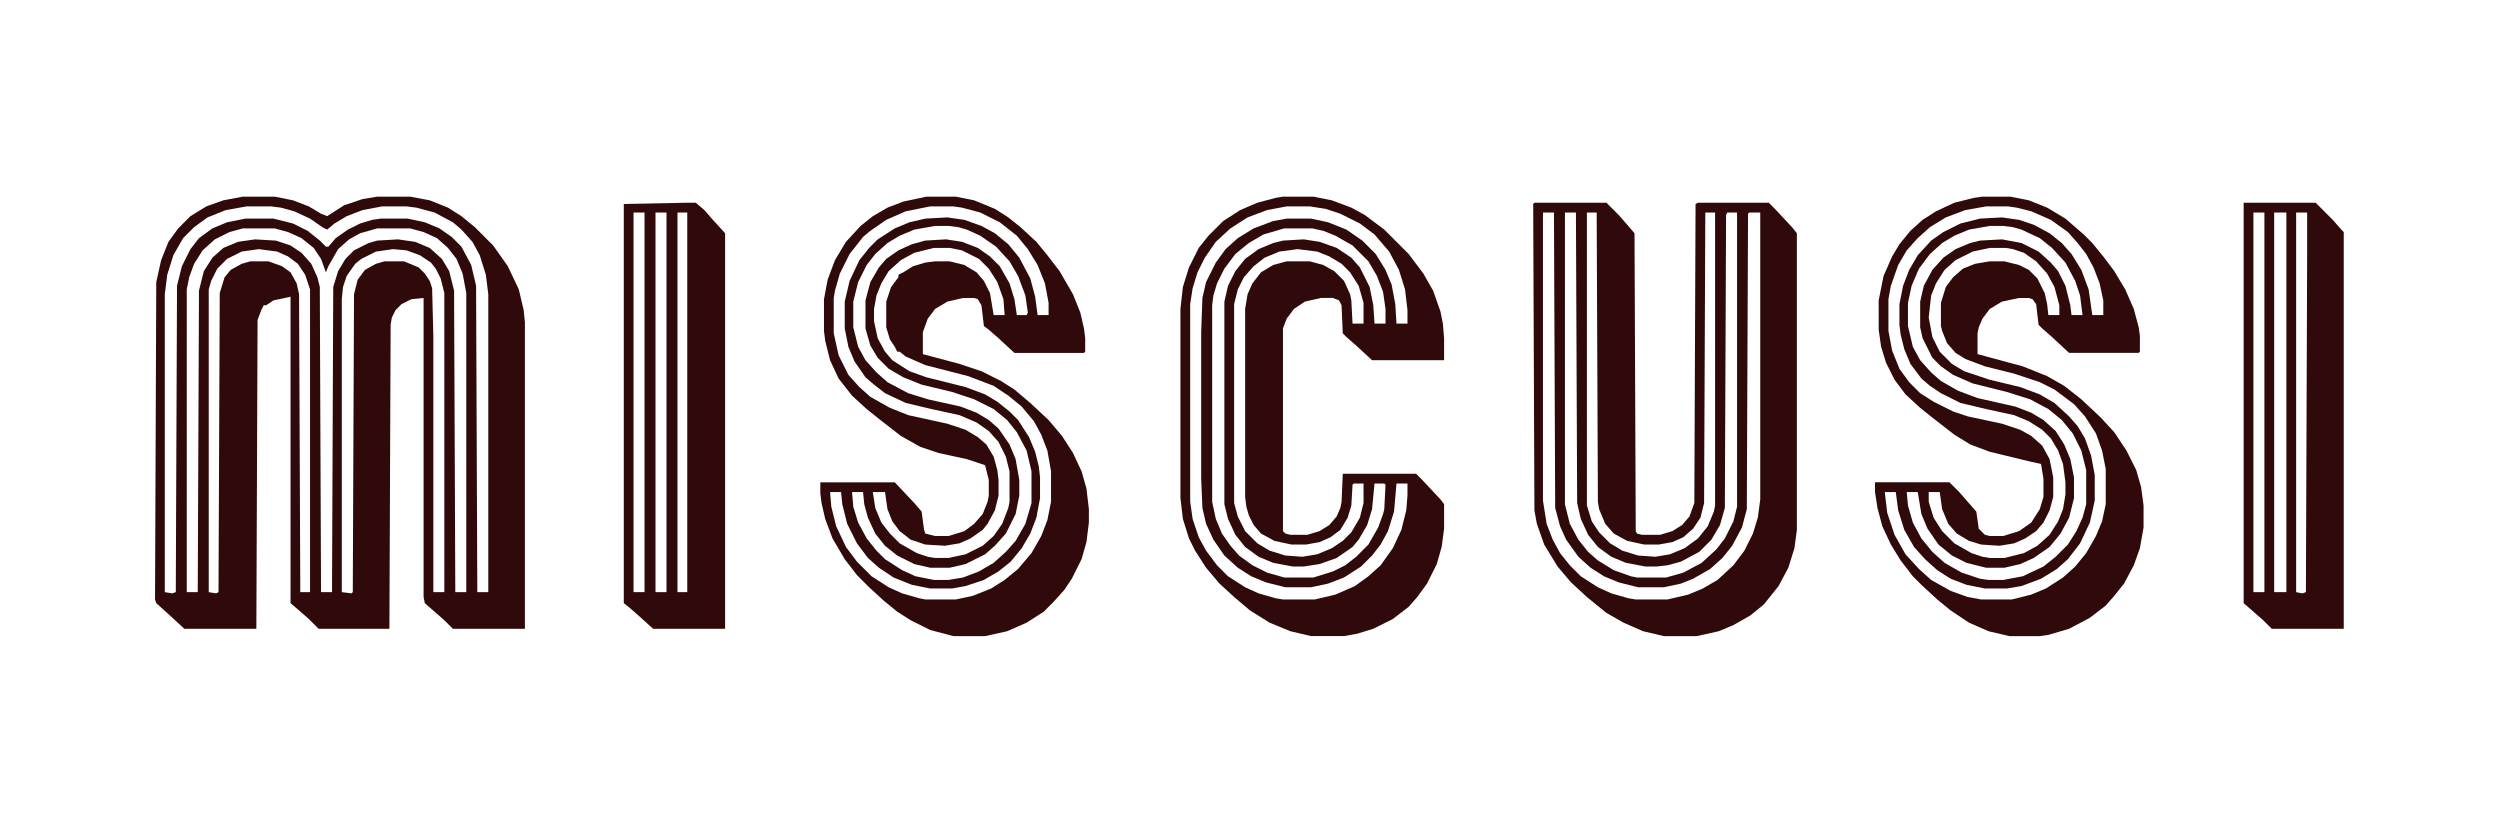
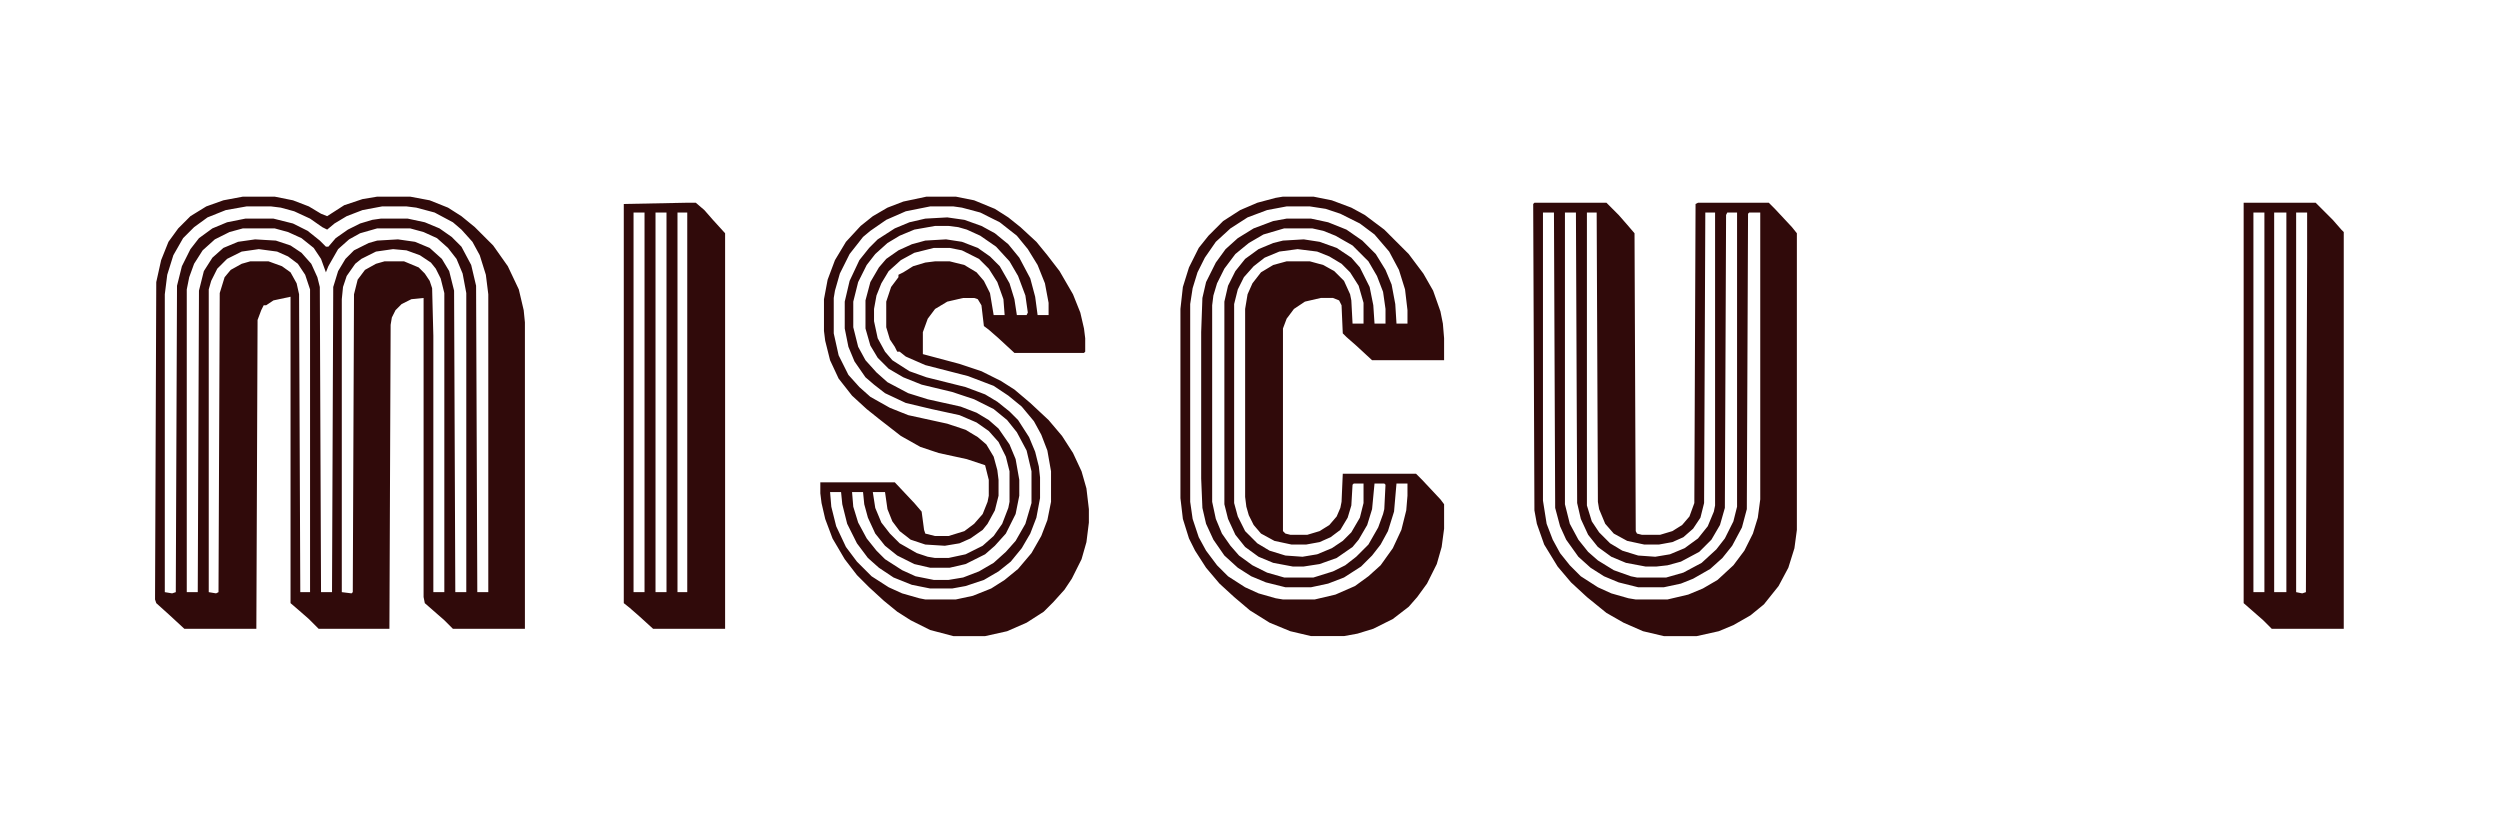
<svg xmlns="http://www.w3.org/2000/svg" version="1.1" viewBox="0 0 2048 682" width="1417" height="472">
  <path transform="translate(199,161)" d="m0 0h26l15 3 13 5 10 6 5 2 14-9 15-5 12-2h27l16 3 15 6 11 7 11 9 15 15 12 17 9 19 4 17 1 10v251h-59l-7-7-16-14-1-5v-245l-10 1-8 4-5 5-3 6-1 6-1 249h-58l-8-8-8-7-7-6v-251l-14 3-6 4h-2l-2 4-3 8-1 253h-59l-13-12-10-9-1-3 1-260 4-18 6-15 8-11 10-10 13-8 14-5zm3 8-17 3-15 6-11 8-9 9-8 14-5 16-2 16v244l6 1 3-1 1-251 4-16 7-14 7-9 11-8 12-5 15-3h23l16 4 12 6 10 8 5 5h2l6-7 10-7 10-5 10-3 7-1h22l14 3 12 5 10 7 8 8 8 15 4 17 1 251h9v-244l-2-16-5-16-6-11-9-10-7-6-15-8-15-4-8-1h-20l-16 3-13 5-10 6-6 5-4-2-10-7-13-6-11-3-8-1zm-3 18-11 3-12 6-10 9-7 11-4 11-2 10v248h9l1-247 4-16 7-11 9-8 12-5 14-2 17 1 12 4 9 6 8 9 5 11 2 8 1 250h9l1-250 4-13 6-10 7-7 12-6 7-2 17-1 14 2 12 5 10 9 6 10 4 16 1 247h9v-245l-3-16-5-12-7-9-9-8-11-5-11-3h-27l-14 4-9 5-9 8-8 14-2 5-4-11-6-9-10-8-11-5-11-3zm13 17-14 2-12 6-8 8-5 10-2 7v248l6 1 2-1 1-245 4-13 5-6 9-5 7-2h15l11 4 7 5 5 9 2 9 1 244h8v-248l-4-12-6-9-8-6-9-4zm110 0-14 2-12 6-5 4-7 10-3 9-1 10v240l8 1 1-1 1-244 3-12 6-8 9-5 7-2h16l12 5 5 5 4 6 2 6 1 39v210h9v-245l-3-12-4-8-4-5-9-6-11-4z" fill="#300A0A" />
  <path transform="translate(1257,166)" d="m0 0h59l10 10 7 8 6 7 1 244 1 2 4 1h15l10-3 8-5 6-7 4-11 1-245 2-1h58l5 5 14 15 4 5v243l-2 15-5 16-8 15-12 15-11 9-14 8-12 5-18 4h-27l-17-4-16-7-14-8-16-13-13-12-11-13-11-18-6-17-2-11-1-251zm25 8v239l4 16 7 13 8 10 8 7 13 8 14 5 5 1h24l14-4 15-8 12-11 7-9 7-14 3-12v-241h-8l-1 2-1 240-4 14-7 12-10 10-15 8-11 3-9 1h-9l-16-3-12-5-11-8-8-10-6-13-3-13-1-238zm18 0v240l4 13 6 9 9 9 10 6 13 4 14 1 12-2 12-5 11-8 8-10 5-12 1-5v-240h-8l-1 238-3 12-6 9-8 7-9 4-11 2h-12l-14-3-11-6-7-8-5-12-1-6-1-237zm-36 0v236l3 19 5 13 6 11 8 10 9 9 14 9 11 5 14 4 6 1h26l17-4 12-5 12-7 13-12 9-12 7-14 4-13 2-15v-235h-9l-1 1-1 242-4 15-8 15-8 10-10 9-14 8-10 4-14 3h-21l-16-4-12-5-11-7-10-9-10-14-5-11-4-15-1-242z" fill="#300A0A" />
  <path transform="translate(1051,161)" d="m0 0h25l15 3 16 6 11 6 16 12 20 20 12 16 8 14 6 17 2 10 1 12v18h-59l-13-12-8-7-3-3-1-23-2-4-5-2h-10l-13 3-9 6-6 8-3 8v166l2 2 4 1h14l10-3 8-5 6-7 3-7 1-5 1-23h60l5 5 15 16 3 4v20l-2 15-4 14-8 16-8 11-7 8-13 10-16 8-13 4-11 2h-27l-17-4-17-7-16-10-13-11-12-11-11-13-9-14-5-10-5-16-2-17v-155l2-18 5-16 8-16 8-10 12-12 14-9 14-6 15-4zm3 8-16 3-16 6-14 9-12 11-9 13-6 12-4 13-2 13v162l2 14 5 15 6 11 9 12 9 9 14 9 11 5 14 4 6 1h26l17-4 16-7 11-8 10-9 10-14 7-15 4-16 1-12v-10h-9l-2 23-5 16-6 11-7 9-9 9-14 9-13 5-14 3h-21l-16-4-12-5-11-7-11-10-9-13-6-13-3-13-1-24v-120l1-28 3-13 8-16 8-11 10-9 13-8 16-6 11-2h20l14 3 15 6 13 9 11 11 8 13 5 12 3 16 1 16h9v-11l-2-17-5-16-8-15-12-14-12-9-16-8-12-4-13-2zm-2 18-17 5-12 7-11 9-9 12-6 12-3 10-1 8v161l3 14 5 12 7 10 7 8 11 8 12 6 14 4h24l16-5 10-5 9-7 10-10 8-14 4-11 1-4 1-20-1-1h-8l-2 21-4 13-7 12-5 6-13 9-14 5-13 2h-9l-16-3-12-5-11-8-8-10-6-13-3-12v-166l3-13 6-12 8-10 11-8 12-5 8-2 17-1 13 2 14 5 12 8 7 8 8 16 3 15 1 15h9v-12l-2-14-5-13-7-12-13-13-14-8-10-4-9-2zm11 17-15 2-12 5-9 7-8 9-5 10-3 12v163l3 11 6 12 10 10 10 6 13 4 14 1 12-2 12-5 9-6 7-7 7-12 3-12v-16h-8l-1 1-1 17-3 10-6 10-8 6-9 4-11 2h-12l-14-3-11-6-6-7-4-8-2-7-1-8v-154l2-12 4-9 7-9 10-6 11-3h19l11 3 9 5 8 8 5 11 1 5 1 19h9v-17l-4-14-7-11-7-7-10-6-10-4z" fill="#300A0A" />
  <path transform="translate(759,161)" d="m0 0h24l15 3 17 7 11 7 10 8 13 12 9 11 10 13 11 19 6 15 3 13 1 8v11l-1 1h-57l-13-12-8-7-4-3-2-17-3-5-3-1h-9l-13 3-10 6-6 8-4 11v18l30 8 18 6 16 8 11 7 13 11 15 14 11 13 9 14 7 15 4 14 2 17v11l-2 16-4 14-8 16-6 9-9 10-8 8-14 9-16 7-18 4h-26l-19-5-16-8-11-7-11-9-12-11-10-10-10-13-10-17-6-16-3-13-1-8v-9h61l16 17 6 7 2 15 1 3 8 2h11l13-4 8-6 7-8 4-10 1-5v-13l-3-12-15-5-23-5-15-5-16-9-18-14-10-8-12-11-11-14-7-15-4-16-1-8v-26l3-16 6-16 9-15 12-13 10-8 12-7 13-5zm3 8-20 4-16 7-13 9-6 5-11 14-8 16-4 14-1 6v29l4 18 8 16 9 10 9 8 16 9 15 6 32 7 15 5 10 6 7 6 6 10 3 11 1 8v13l-3 12-6 11-4 5-10 7-9 4-12 2-16-1-12-4-9-7-6-8-4-10-2-14h-10l2 13 5 12 7 9 8 8 14 8 9 3 6 1h11l14-3 14-7 9-8 7-10 5-13 1-5v-25l-3-12-6-12-8-9-10-7-14-6-23-5-21-5-17-8-9-7-7-6-9-13-5-12-3-15v-22l4-17 8-17 8-10 7-7 14-9 12-5 13-3 18-1 14 2 14 5 11 6 11 9 9 11 9 17 4 15 2 15h9v-10l-3-16-6-15-8-13-9-11-14-11-16-8-15-4-7-1zm4 16-17 3-12 5-10 6-10 9-7 9-7 14-4 16v21l4 16 6 11 9 10 9 8 17 9 16 5 27 6 13 5 10 6 8 7 9 13 5 12 3 17v13l-3 15-8 16-9 10-8 7-16 8-13 3h-16l-13-3-14-7-10-8-8-10-6-13-3-11-1-10h-9l1 12 4 13 7 13 8 10 7 7 14 9 11 5 15 3h12l12-2 13-5 12-7 10-9 8-9 8-14 5-17v-26l-4-17-8-15-8-10-11-9-16-8-18-6-25-6-15-6-12-7-9-9-6-10-4-14v-23l4-15 7-12 6-7 10-7 11-5 11-3 17-1 13 2 13 5 10 7 8 8 8 14 4 13 2 13h8l1-2-2-14-6-16-7-12-11-12-13-9-11-5-7-2-8-1zm-1 18-16 4-11 6-10 9-6 10-4 10-2 11v10l3 14 6 11 6 7 14 9 14 5 32 8 16 6 10 6 10 8 7 7 9 14 5 12 3 12 1 9v17l-3 16-5 13-7 12-9 11-10 8-12 7-15 5-11 2h-18l-15-3-15-6-12-8-9-8-9-12-8-16-4-16-1-10h-9l1 12 4 16 8 17 9 12 12 12 14 9 11 5 14 4 5 1h25l14-3 15-6 11-7 11-9 11-13 8-14 5-13 3-15v-25l-3-17-5-13-6-11-10-12-11-9-12-8-21-8-35-9-16-7-5-4h-2l-2-4-4-6-3-10v-21l4-12 6-8v-2l4-2 8-5 10-3 8-1h12l12 3 10 6 6 7 5 10 3 18h9l-1-13-5-14-7-11-8-8-14-7-10-2z" fill="#300A0A" />
-   <path transform="translate(1624,161)" d="m0 0h23l15 3 15 6 15 9 15 13 7 7 9 11 9 12 9 15 7 16 4 15 1 7v13l-1 1h-57l-14-13-8-7-3-3-2-17-3-4-3-1h-8l-14 3-10 6-6 8-3 7-1 5v17l37 10 20 8 14 8 14 11 16 15 11 12 10 15 8 16 4 14 2 15v18l-3 17-5 14-8 15-8 10-7 8-13 10-17 9-17 5-7 1h-25l-17-4-16-7-15-10-11-9-13-12-7-7-10-13-8-13-7-15-4-15-2-13v-8h61l8 8 14 16 2 14 5 5 4 1h11l13-4 10-7 7-11 3-10v-15l-2-12-9-2-33-8-16-6-13-8-18-14-10-8-12-11-9-12-7-14-4-13-2-14v-24l4-20 7-16 6-10 9-11 10-9 11-7 15-7 16-4zm3 8-17 3-16 6-13 8-10 9-9 10-7 12-6 17-2 11v26l3 16 6 15 8 11 9 9 11 7 16 8 12 4 28 6 15 5 9 5 9 8 6 11 3 15v16l-3 11-5 10-6 7-9 6-9 4-12 2-15-1-10-3-10-6-7-8-5-12-2-14h-9v8l4 13 7 11 10 10 14 8 9 3 6 1h12l16-4 11-6 10-9 7-11 4-10 2-12v-10l-2-15-4-11-6-10-7-7-11-7-12-5-23-5-21-5-16-8-9-6-7-6-9-12-5-12-3-12-1-8v-17l3-15 5-13 7-12 11-12 10-7 14-7 16-4 18-1 14 2 12 4 13 7 10 8 8 9 8 13 6 16 3 21h9v-12l-3-14-5-13-6-11-7-9-8-9-14-10-16-7-12-3-7-1zm3 16-17 3-12 5-10 6-10 9-9 12-6 14-3 14v19l4 17 6 11 9 10 8 7 14 8 16 6 31 7 13 5 10 6 10 9 7 11 5 12 3 15v17l-4 16-7 13-9 11-13 9-11 5-13 3h-15l-16-4-12-6-11-9-9-13-5-12-3-18h-9l1 11 4 14 7 13 9 11 10 9 14 8 15 5 7 1h12l16-3 17-8 10-8 10-10 7-11 5-11 3-11v-28l-4-16-7-14-9-11-11-9-15-8-19-6-28-7-16-7-10-7-7-7-8-16-2-9v-21l3-13 7-13 9-10 10-7 12-5 8-2 18-1 16 3 14 7 10 9 6 7 6 12 4 16 1 8h9l-2-16-4-12-8-15-11-12-10-8-15-7-7-2-8-1zm0 18-14 3-14 7-9 8-7 11-4 10-2 18 3 16 6 12 10 10 10 6 21 7 25 6 16 6 12 7 12 11 7 8 6 10 5 14 3 16v21l-4 18-8 17-10 13-9 8-13 8-16 6-12 2h-18l-15-3-13-5-11-7-10-9-9-10-8-14-5-16-2-15h-9l2 17 6 18 9 16 11 12 10 9 16 9 14 5 11 2h25l16-4 12-5 14-9 10-9 9-11 8-14 5-12 3-14v-29l-3-15-5-14-9-14-9-10-16-12-12-6-21-7-24-6-16-6-8-5-7-8-4-10-1-4v-19l4-13 6-8 8-7 10-4 12-2h12l12 3 8 4 7 7 6 12 2 9 1 9h9v-8l-4-15-6-11-9-10-10-7-9-3-6-1z" fill="#300A0A" />
  <path transform="translate(562,166)" d="m0 0h8l7 6 7 8 10 11v324h-59l-11-10-8-7-5-4v-327zm-43 8v311h9v-311zm18 0v311h9v-311zm18 0v311h8v-311z" fill="#300A0A" />
  <path transform="translate(1838,166)" d="m0 0h59l14 14 7 8 2 2v325h-59l-7-7-16-14zm8 8v311h9v-311zm17 0v311h10v-311zm18 0v311l5 1 3-1 1-273v-38z" fill="#300A0A" />
</svg>